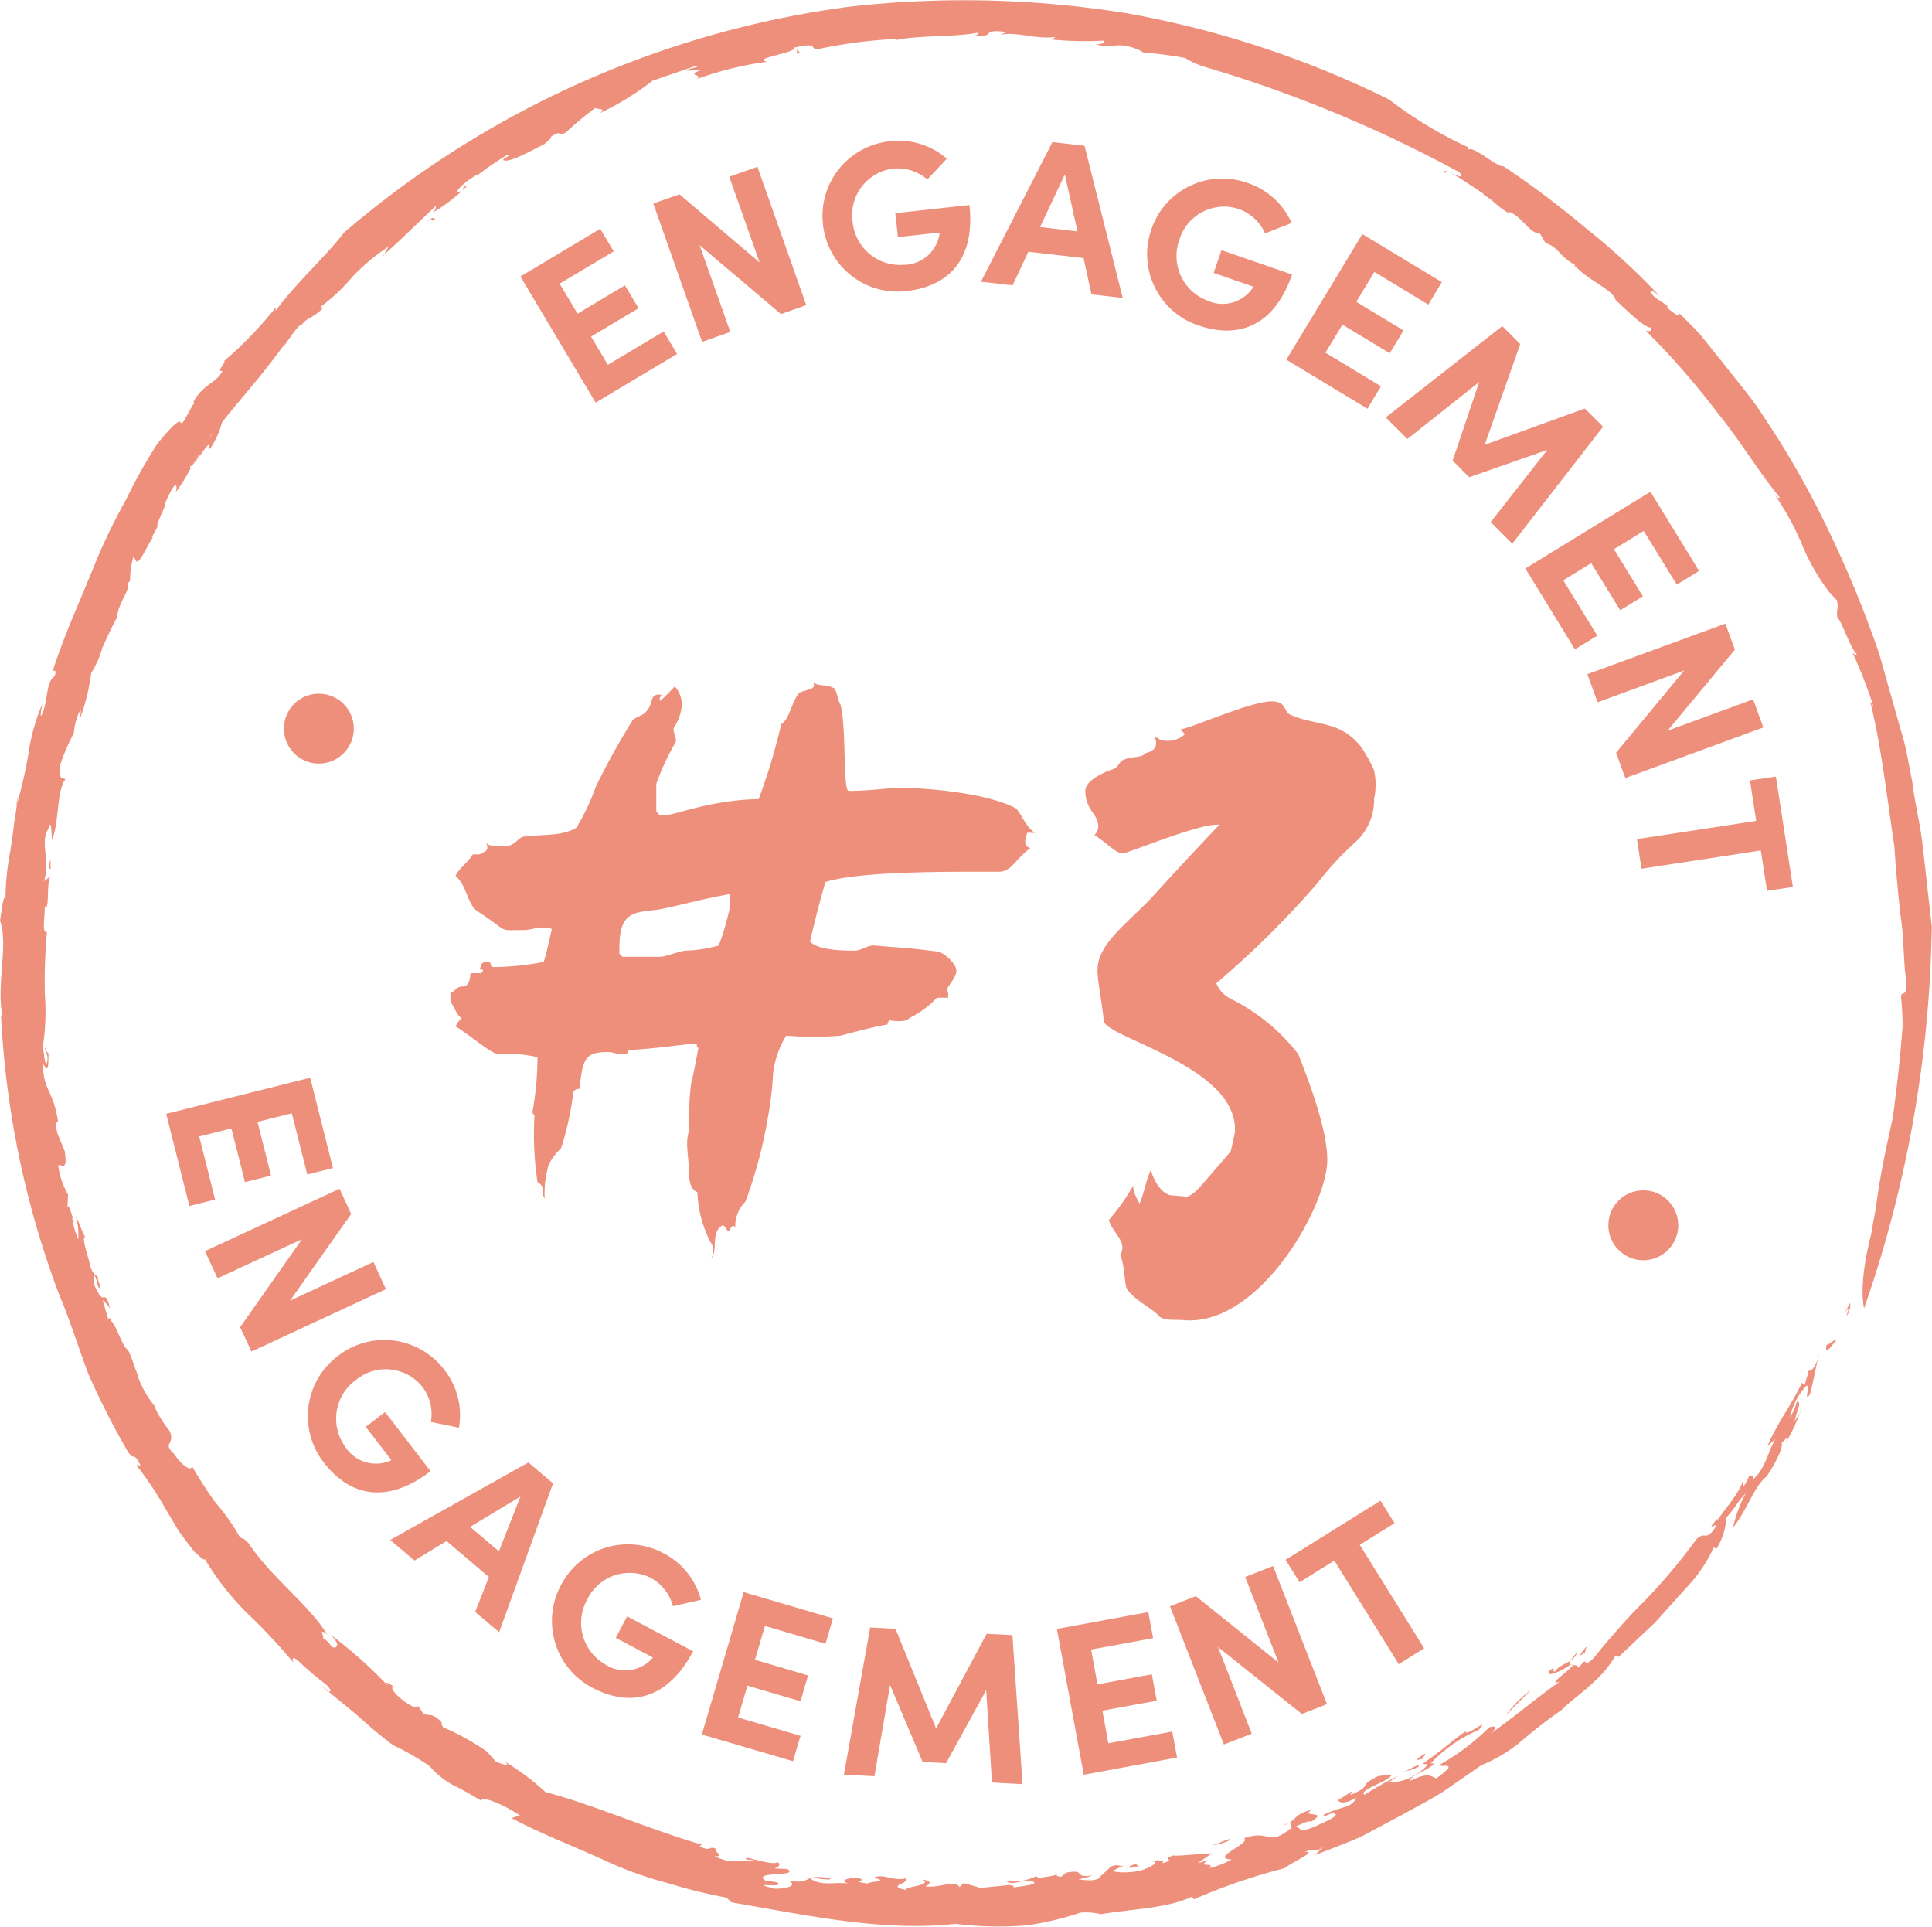
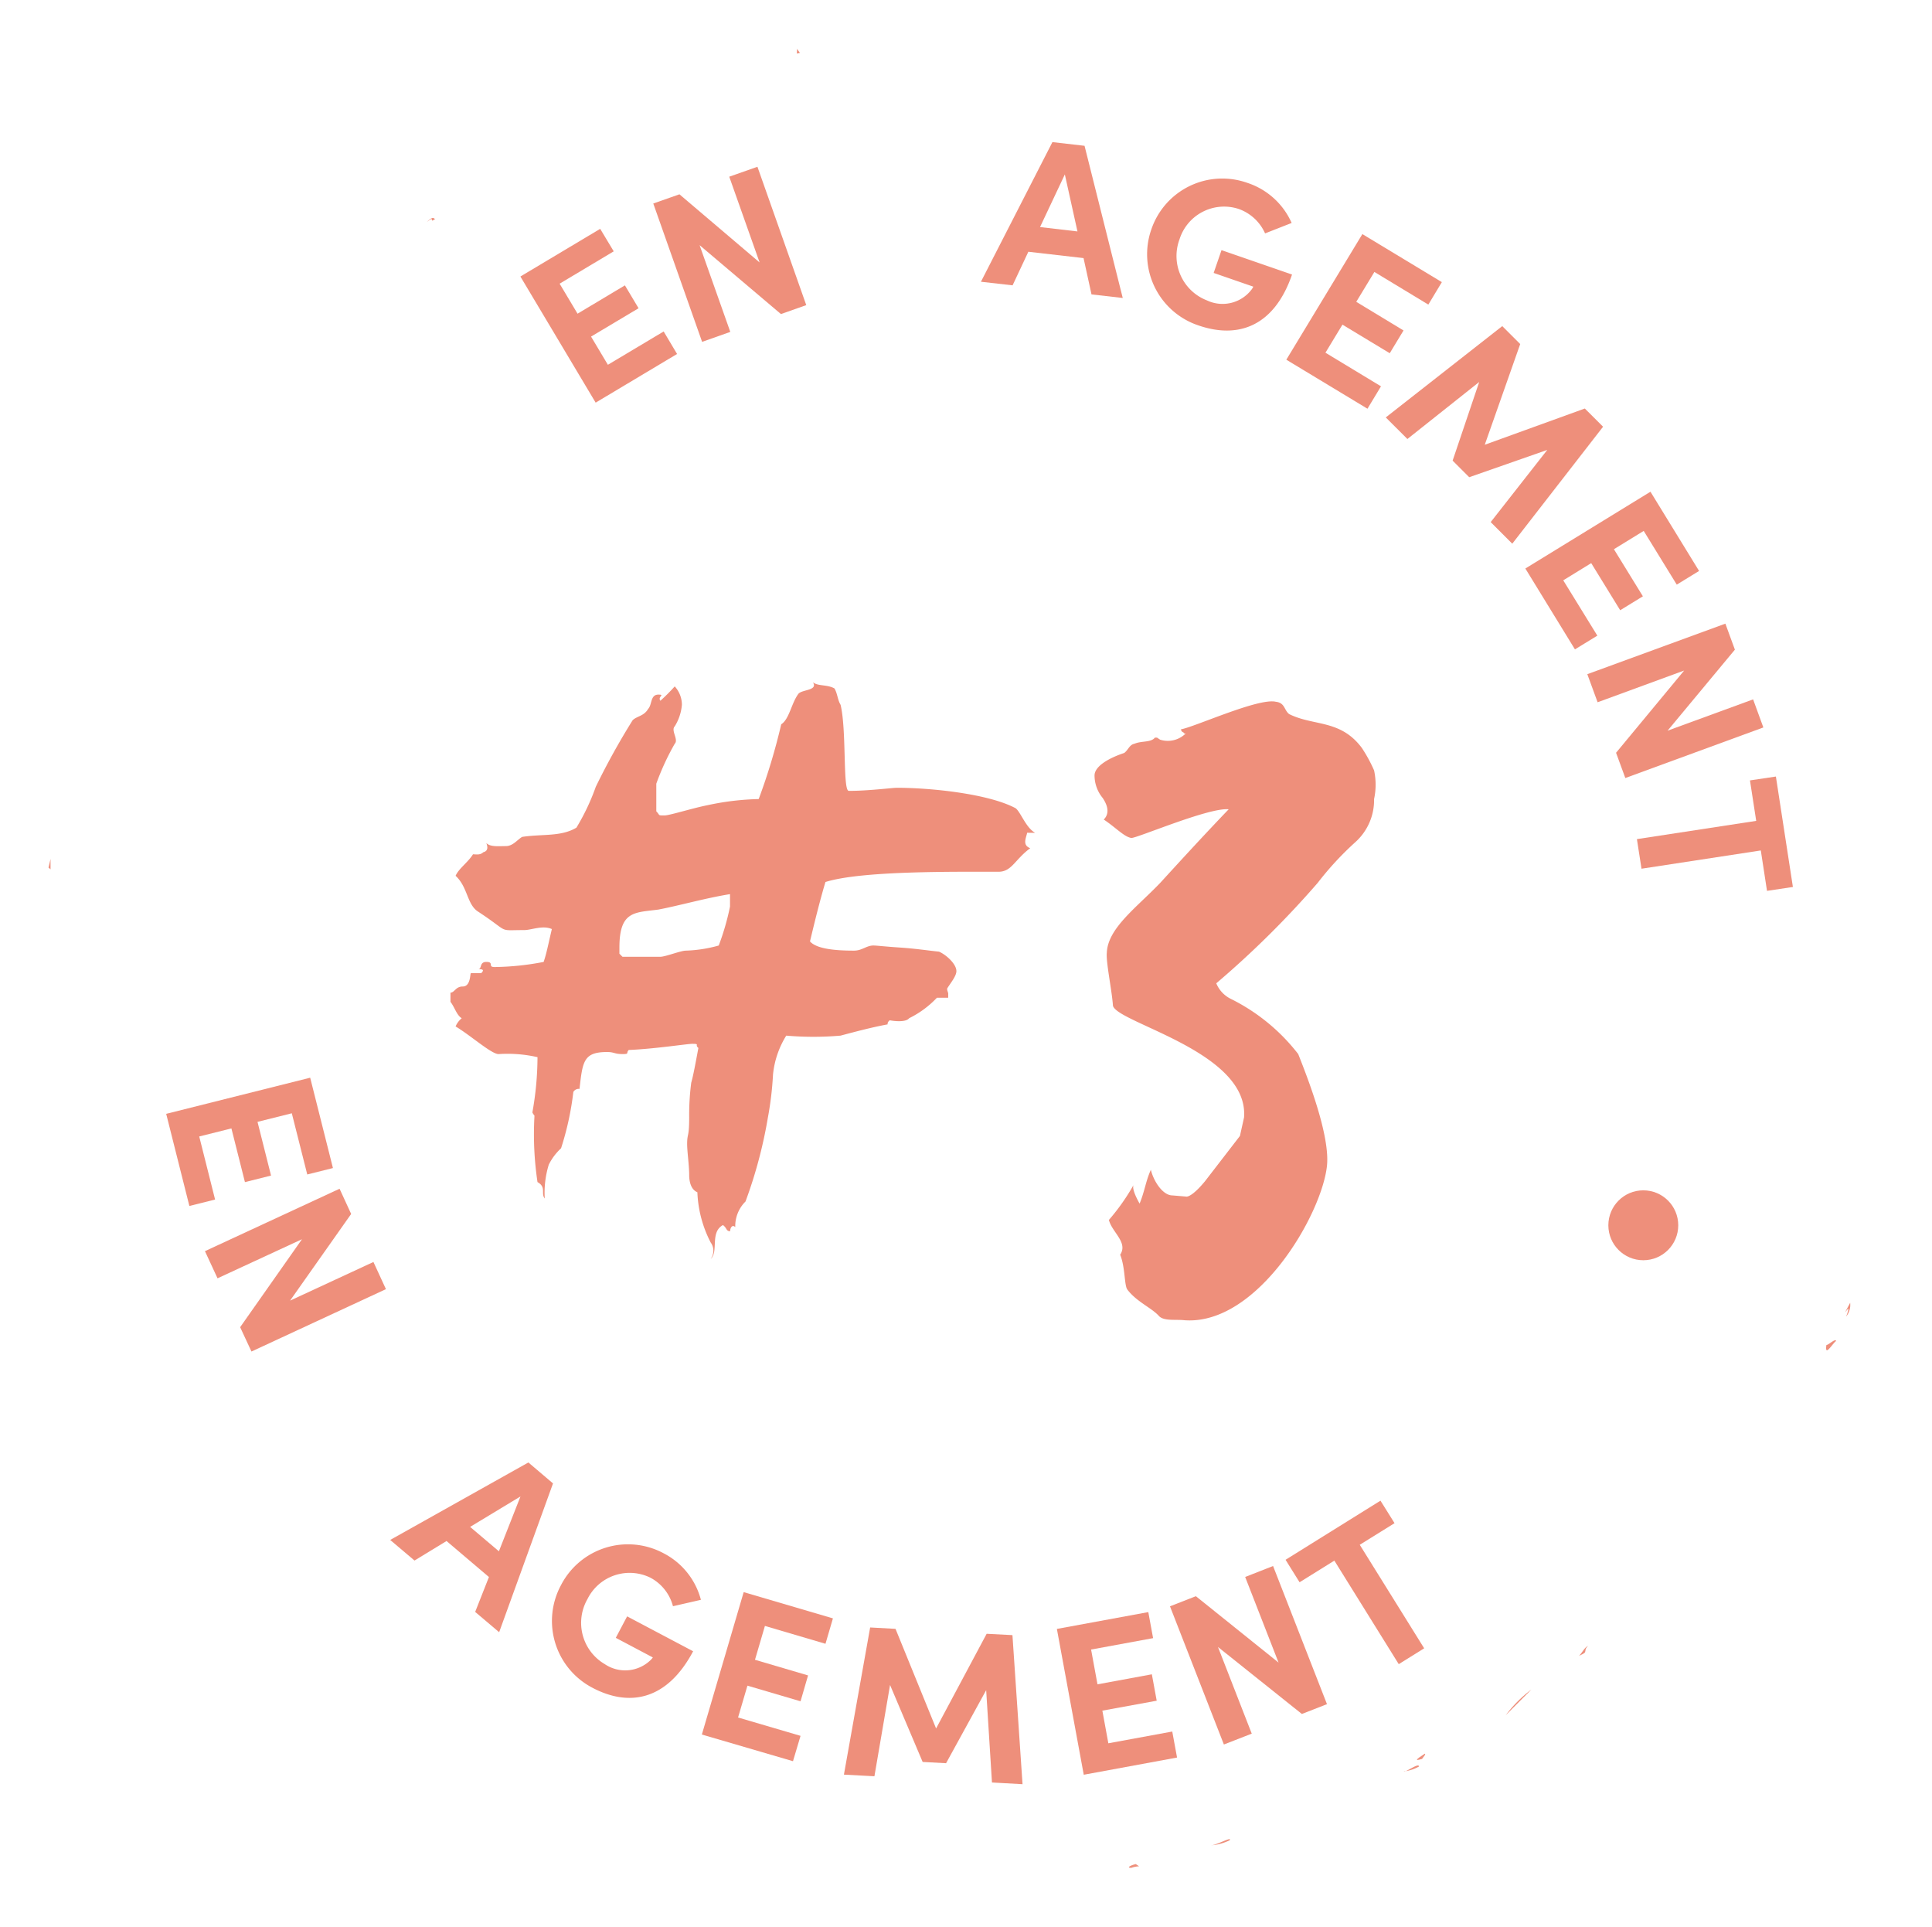
<svg xmlns="http://www.w3.org/2000/svg" width="100" height="99.71" viewBox="0 0 100 99.71">
  <defs>
    <style>.a{fill:#ee8f7b;}</style>
  </defs>
  <g transform="translate(-10.567 -16.25)">
    <g transform="translate(37.503 23.536)">
      <path class="a" d="M34.906,22.235,35.6,23.4l-4.214,2.518-3.895-6.527,4.13-2.467.7,1.165-2.8,1.673.928,1.553L32.9,19.849l.707,1.184L31.148,22.5l.871,1.459Z" transform="translate(-27.491 -12.368)" />
      <path class="a" d="M37.205,14.906l2.527,7.16-1.311.462-4.21-3.565L35.8,23.451l-1.459.516-2.527-7.16,1.354-.476,4.149,3.527L35.746,15.42Z" transform="translate(-24.936 -13.562)" />
-       <path class="a" d="M37.34,18.395A3.881,3.881,0,0,1,40.8,14.086a3.8,3.8,0,0,1,2.954.9l-1.011,1.074a2.353,2.353,0,0,0-1.786-.557,2.418,2.418,0,0,0-2.085,2.725,2.463,2.463,0,0,0,2.634,2.252A1.889,1.889,0,0,0,43.351,19a.808.808,0,0,0,.024-.191l-2.155.236-.137-1.238,3.837-.422c.309,2.795-1.068,4.211-3.258,4.452A3.884,3.884,0,0,1,37.34,18.395Z" transform="translate(-21.679 -14.061)" />
      <path class="a" d="M47.779,20.106l-2.857-.328-.815,1.738-1.639-.186,3.7-7.226,1.663.191,1.977,7.875-1.617-.185Zm-.315-1.38-.653-2.949L45.527,18.5Z" transform="translate(-18.631 -14.036)" />
      <path class="a" d="M48.089,17.925a3.878,3.878,0,0,1,4.975-2.413,3.8,3.8,0,0,1,2.289,2.074l-1.375.54A2.351,2.351,0,0,0,52.6,16.857a2.418,2.418,0,0,0-3.049,1.572,2.463,2.463,0,0,0,1.418,3.164,1.888,1.888,0,0,0,2.3-.549.857.857,0,0,0,.1-.162l-2.052-.71.406-1.179,3.651,1.262c-.915,2.661-2.766,3.353-4.85,2.631A3.883,3.883,0,0,1,48.089,17.925Z" transform="translate(-15.434 -13.334)" />
      <path class="a" d="M57.3,24.973l-.7,1.159-4.2-2.537,3.936-6.5,4.114,2.486-.7,1.162-2.792-1.689L56.02,20.6l2.446,1.482-.713,1.178-2.448-1.479-.88,1.452Z" transform="translate(-12.756 -12.267)" />
      <path class="a" d="M61.064,30.229l2.928-3.735-4.039,1.412-.859-.858,1.375-4.07-3.716,2.951-1.119-1.117,6.029-4.725.929.928-1.835,5.212,5.179-1.876.945.942-4.7,6.054Z" transform="translate(-10.842 -10.497)" />
      <path class="a" d="M63.9,32.92l-1.159.71-2.567-4.184,6.476-3.974,2.516,4.1-1.155.708L66.3,27.5l-1.542.947,1.5,2.437-1.175.721-1.5-2.438-1.447.89Z" transform="translate(-8.158 -7.312)" />
      <path class="a" d="M71.3,35.133l-7.145,2.617-.479-1.307L67.2,32.188l-4.479,1.641-.533-1.453,7.146-2.615.493,1.346L66.342,35.3l4.428-1.62Z" transform="translate(-6.965 -4.774)" />
      <path class="a" d="M70.534,40.65l-.321-2.091-6.175.945L63.8,37.973l6.175-.945-.323-2.094,1.342-.2.88,5.715Z" transform="translate(-6.01 -1.835)" />
    </g>
    <g transform="translate(19.176 72.019)">
      <path class="a" d="M18.5,50.83l-1.331.333-1.2-4.768,7.453-1.87L24.6,49.2l-1.329.333-.8-3.167-1.775.444.7,2.779-1.351.339-.7-2.779-1.666.417Z" transform="translate(-15.976 -44.524)" />
      <path class="a" d="M26.6,53.331,19.64,56.559,19.054,55.3l3.2-4.552L17.883,52.77l-.651-1.405L24.2,48.135l.6,1.305-3.162,4.485,4.315-2Z" transform="translate(-15.233 -42.388)" />
-       <path class="a" d="M22.129,53.883a3.9,3.9,0,0,1,5.512.71,3.785,3.785,0,0,1,.758,3l-1.453-.3a2.336,2.336,0,0,0-.444-1.822,2.428,2.428,0,0,0-3.43-.353,2.469,2.469,0,0,0-.578,3.431,1.891,1.891,0,0,0,2.228.8,1.033,1.033,0,0,0,.178-.081l-1.323-1.722,1-.764,2.352,3.061c-2.252,1.728-4.186,1.294-5.529-.454A3.9,3.9,0,0,1,22.129,53.883Z" transform="translate(-13.253 -39.479)" />
      <path class="a" d="M28.367,62.963,26.172,61.1,24.515,62.11l-1.259-1.066,7.153-4.009,1.275,1.084-2.788,7.7-1.241-1.05Zm.516-1.332L30,58.793l-2.607,1.576Z" transform="translate(-11.669 -37.123)" />
      <path class="a" d="M28.985,61.808a3.9,3.9,0,0,1,5.306-1.65,3.793,3.793,0,0,1,1.935,2.411L34.78,62.9a2.347,2.347,0,0,0-1.16-1.472,2.436,2.436,0,0,0-3.269,1.108,2.474,2.474,0,0,0,.9,3.361,1.888,1.888,0,0,0,2.36-.2.964.964,0,0,0,.127-.146l-1.918-1.015.587-1.111,3.416,1.806c-1.329,2.508-3.269,2.917-5.217,1.886A3.9,3.9,0,0,1,28.985,61.808Z" transform="translate(-8.556 -35.549)" />
      <path class="a" d="M38.5,68.688,38.109,70,33.392,68.62l2.165-7.369,4.619,1.358-.385,1.315L36.656,63l-.514,1.752,2.747.809L38.5,66.9l-2.749-.809-.484,1.647Z" transform="translate(-5.673 -34.629)" />
      <path class="a" d="M45.675,70.423l-.3-4.778L43.3,69.425l-1.213-.065L40.4,65.377,39.591,70.1l-1.579-.084L39.37,62.4l1.313.072,2.1,5.155,2.617-4.9,1.335.07.522,7.714Z" transform="translate(-2.94 -33.95)" />
      <path class="a" d="M50.91,68.081l.248,1.346-4.829.89-1.391-7.546L49.67,61.9l.248,1.348-3.209.59.331,1.8,2.814-.519.251,1.367L47.292,67l.31,1.689Z" transform="translate(1.157 -34.245)" />
      <path class="a" d="M53.952,60.4l2.79,7.149-1.3.508L51.1,64.59l1.748,4.485-1.442.562-2.79-7.151,1.34-.524,4.28,3.436-1.728-4.431Z" transform="translate(3.333 -35.13)" />
      <path class="a" d="M58.015,59.442l-1.8,1.119,3.334,5.357-1.316.82L54.9,61.38,53.1,62.5l-.726-1.163,4.913-3.059Z" transform="translate(5.557 -36.389)" />
    </g>
    <g transform="translate(25.262 52.147)">
-       <circle class="a" cx="1.809" cy="1.809" r="1.809" />
      <circle class="a" cx="1.809" cy="1.809" r="1.809" transform="translate(68.553 25.701)" />
    </g>
-     <path class="a" d="M32.383-18.232c-.477-.265-.742-1.06-1.007-1.272-1.378-.742-4.346-1.06-6.148-1.06-.159,0-.583.053-1.272.106s-1.06.053-1.219.053c-.318,0-.106-3.127-.424-4.452-.159-.265-.159-.583-.318-.848-.371-.212-.848-.106-1.113-.318.265.424-.53.371-.742.583-.371.477-.477,1.325-.9,1.59a31.576,31.576,0,0,1-1.166,3.869,13.951,13.951,0,0,0-2.65.318c-.8.159-1.961.53-2.226.53-.371,0-.212,0-.424-.212v-1.431a13.18,13.18,0,0,1,.954-2.067c.212-.212-.212-.689,0-.9a2.51,2.51,0,0,0,.371-1.113,1.413,1.413,0,0,0-.371-.954,9.8,9.8,0,0,1-.742.742c-.159-.212.265-.318-.106-.318-.424,0-.318.53-.53.742-.212.371-.583.371-.8.583a37.185,37.185,0,0,0-1.908,3.445A11.433,11.433,0,0,1,8.639-18.5c-.8.477-1.749.318-2.809.477-.265.159-.477.477-.848.477s-.795.053-1.007-.159q.159.4-.159.477c-.159.159-.371.106-.53.106-.265.424-.742.742-.9,1.113.636.583.583,1.484,1.166,1.855,1.7,1.113.954.954,2.385.954.371,0,.954-.265,1.431-.053-.212.9-.265,1.219-.424,1.7a14.073,14.073,0,0,1-2.544.265c-.371,0,0-.265-.424-.265-.371,0-.212.371-.424.371.265,0,.318.053.159.212H3.18c-.053,0,0,.689-.424.689-.371,0-.424.318-.636.318v.477c.212.265.318.689.583.848a1.116,1.116,0,0,0-.318.424c.795.477,1.855,1.431,2.226,1.431a6.976,6.976,0,0,1,2.014.159A16.4,16.4,0,0,1,6.36-3.763a.656.656,0,0,0,.106.159v.053A16.711,16.711,0,0,0,6.625-.159C7.1.106,6.784.424,7,.689A4.955,4.955,0,0,1,7.208-1.06a2.927,2.927,0,0,1,.636-.848A15.188,15.188,0,0,0,8.48-4.823.32.32,0,0,1,8.8-4.982c.159-1.431.212-1.908,1.431-1.908.371,0,.371.106.8.106.371,0,.159-.053.318-.212,1.325-.053,3.021-.318,3.286-.318.424,0,.106.053.318.212-.159.848-.265,1.431-.371,1.8a12.92,12.92,0,0,0-.106,1.8c0,1.06-.106.795-.106,1.378,0,.371.106,1.113.106,1.59s.159.795.424.9a6.149,6.149,0,0,0,.689,2.6.715.715,0,0,1,0,.848c.424-.371-.053-1.378.636-1.749.212.159.159.318.371.318,0-.159.106-.371.265-.212a1.791,1.791,0,0,1,.53-1.325A23.866,23.866,0,0,0,18.55-3.5a17.024,17.024,0,0,0,.265-2.226A4.688,4.688,0,0,1,19.5-7.738a16.489,16.489,0,0,0,2.809,0c.8-.212,1.59-.424,2.438-.583A.2.2,0,0,1,24.8-8.48l.053-.053c.265.053.848.106,1.007-.106A5.031,5.031,0,0,0,27.3-9.7h.583v-.212c0-.053-.053-.159-.053-.212v-.053c.159-.265.477-.636.477-.9,0-.371-.53-.848-.9-1.007-.53-.053-1.219-.159-2.014-.212s-1.219-.106-1.378-.106c-.371,0-.583.265-1.007.265-.795,0-1.908-.053-2.279-.477.265-1.113.53-2.173.8-3.074,1.855-.583,6.572-.53,8.957-.53.689,0,.848-.636,1.643-1.219-.424-.159-.212-.53-.159-.8ZM16.589-14.416a13.1,13.1,0,0,1-.583,2.014,6.984,6.984,0,0,1-1.7.265c-.265,0-1.06.318-1.325.318H11.024l-.159-.159V-12.3c0-1.908.8-1.8,2.014-1.961,1.113-.212,2.385-.583,3.71-.8Zm33.337-5.565a3.493,3.493,0,0,0,0-1.484,7.689,7.689,0,0,0-.636-1.166c-1.113-1.484-2.491-1.113-3.763-1.749-.265-.212-.212-.583-.689-.636-.9-.212-4.24,1.325-4.929,1.431.053,0,0,.106.159.159,0,.053.053.053.106.053a1.315,1.315,0,0,1-1.325.318l-.159-.106h-.106q.239.636-.477.8c-.212.265-.689.159-1.06.318-.265.053-.318.318-.53.477-.8.265-1.537.689-1.537,1.166a1.841,1.841,0,0,0,.424,1.166c.318.477.318.848.053,1.113.636.424,1.06.9,1.431.954.318,0,4.028-1.59,5.035-1.484-1.272,1.325-2.438,2.6-3.551,3.816-1.219,1.272-2.7,2.332-2.756,3.6-.053.477.265,1.961.318,2.756.265.9,7.049,2.385,6.784,5.777l-.212.954L41.181-.212c-.477.583-.848.848-1.007.8L39.485.53c-.477,0-.954-.689-1.113-1.325-.265.583-.318,1.113-.583,1.749q-.4-.715-.318-.954A11,11,0,0,1,36.2,1.8c.159.636,1.007,1.166.583,1.8.265.636.212,1.59.371,1.8.477.636,1.272.954,1.643,1.378.265.265.848.159,1.325.212,3.763.265,7.1-5.459,7.367-8C47.647-2.6,46.481-5.565,46-6.784a10.05,10.05,0,0,0-3.5-2.862,1.558,1.558,0,0,1-.742-.8,48.692,48.692,0,0,0,5.247-5.194,16.079,16.079,0,0,1,1.961-2.12A2.921,2.921,0,0,0,49.926-19.981Z" transform="translate(31.763 77.581)" />
+     <path class="a" d="M32.383-18.232c-.477-.265-.742-1.06-1.007-1.272-1.378-.742-4.346-1.06-6.148-1.06-.159,0-.583.053-1.272.106s-1.06.053-1.219.053c-.318,0-.106-3.127-.424-4.452-.159-.265-.159-.583-.318-.848-.371-.212-.848-.106-1.113-.318.265.424-.53.371-.742.583-.371.477-.477,1.325-.9,1.59a31.576,31.576,0,0,1-1.166,3.869,13.951,13.951,0,0,0-2.65.318c-.8.159-1.961.53-2.226.53-.371,0-.212,0-.424-.212v-1.431a13.18,13.18,0,0,1,.954-2.067c.212-.212-.212-.689,0-.9a2.51,2.51,0,0,0,.371-1.113,1.413,1.413,0,0,0-.371-.954,9.8,9.8,0,0,1-.742.742c-.159-.212.265-.318-.106-.318-.424,0-.318.53-.53.742-.212.371-.583.371-.8.583a37.185,37.185,0,0,0-1.908,3.445A11.433,11.433,0,0,1,8.639-18.5c-.8.477-1.749.318-2.809.477-.265.159-.477.477-.848.477s-.795.053-1.007-.159q.159.4-.159.477c-.159.159-.371.106-.53.106-.265.424-.742.742-.9,1.113.636.583.583,1.484,1.166,1.855,1.7,1.113.954.954,2.385.954.371,0,.954-.265,1.431-.053-.212.9-.265,1.219-.424,1.7a14.073,14.073,0,0,1-2.544.265c-.371,0,0-.265-.424-.265-.371,0-.212.371-.424.371.265,0,.318.053.159.212H3.18c-.053,0,0,.689-.424.689-.371,0-.424.318-.636.318v.477c.212.265.318.689.583.848a1.116,1.116,0,0,0-.318.424c.795.477,1.855,1.431,2.226,1.431a6.976,6.976,0,0,1,2.014.159A16.4,16.4,0,0,1,6.36-3.763a.656.656,0,0,0,.106.159v.053A16.711,16.711,0,0,0,6.625-.159C7.1.106,6.784.424,7,.689A4.955,4.955,0,0,1,7.208-1.06a2.927,2.927,0,0,1,.636-.848A15.188,15.188,0,0,0,8.48-4.823.32.32,0,0,1,8.8-4.982c.159-1.431.212-1.908,1.431-1.908.371,0,.371.106.8.106.371,0,.159-.053.318-.212,1.325-.053,3.021-.318,3.286-.318.424,0,.106.053.318.212-.159.848-.265,1.431-.371,1.8a12.92,12.92,0,0,0-.106,1.8c0,1.06-.106.795-.106,1.378,0,.371.106,1.113.106,1.59s.159.795.424.9a6.149,6.149,0,0,0,.689,2.6.715.715,0,0,1,0,.848c.424-.371-.053-1.378.636-1.749.212.159.159.318.371.318,0-.159.106-.371.265-.212a1.791,1.791,0,0,1,.53-1.325A23.866,23.866,0,0,0,18.55-3.5a17.024,17.024,0,0,0,.265-2.226A4.688,4.688,0,0,1,19.5-7.738a16.489,16.489,0,0,0,2.809,0c.8-.212,1.59-.424,2.438-.583A.2.2,0,0,1,24.8-8.48l.053-.053c.265.053.848.106,1.007-.106A5.031,5.031,0,0,0,27.3-9.7h.583v-.212c0-.053-.053-.159-.053-.212v-.053c.159-.265.477-.636.477-.9,0-.371-.53-.848-.9-1.007-.53-.053-1.219-.159-2.014-.212s-1.219-.106-1.378-.106c-.371,0-.583.265-1.007.265-.795,0-1.908-.053-2.279-.477.265-1.113.53-2.173.8-3.074,1.855-.583,6.572-.53,8.957-.53.689,0,.848-.636,1.643-1.219-.424-.159-.212-.53-.159-.8ZM16.589-14.416a13.1,13.1,0,0,1-.583,2.014,6.984,6.984,0,0,1-1.7.265c-.265,0-1.06.318-1.325.318H11.024l-.159-.159V-12.3c0-1.908.8-1.8,2.014-1.961,1.113-.212,2.385-.583,3.71-.8Zm33.337-5.565a3.493,3.493,0,0,0,0-1.484,7.689,7.689,0,0,0-.636-1.166c-1.113-1.484-2.491-1.113-3.763-1.749-.265-.212-.212-.583-.689-.636-.9-.212-4.24,1.325-4.929,1.431.053,0,0,.106.159.159,0,.053.053.053.106.053a1.315,1.315,0,0,1-1.325.318l-.159-.106h-.106c-.212.265-.689.159-1.06.318-.265.053-.318.318-.53.477-.8.265-1.537.689-1.537,1.166a1.841,1.841,0,0,0,.424,1.166c.318.477.318.848.053,1.113.636.424,1.06.9,1.431.954.318,0,4.028-1.59,5.035-1.484-1.272,1.325-2.438,2.6-3.551,3.816-1.219,1.272-2.7,2.332-2.756,3.6-.053.477.265,1.961.318,2.756.265.9,7.049,2.385,6.784,5.777l-.212.954L41.181-.212c-.477.583-.848.848-1.007.8L39.485.53c-.477,0-.954-.689-1.113-1.325-.265.583-.318,1.113-.583,1.749q-.4-.715-.318-.954A11,11,0,0,1,36.2,1.8c.159.636,1.007,1.166.583,1.8.265.636.212,1.59.371,1.8.477.636,1.272.954,1.643,1.378.265.265.848.159,1.325.212,3.763.265,7.1-5.459,7.367-8C47.647-2.6,46.481-5.565,46-6.784a10.05,10.05,0,0,0-3.5-2.862,1.558,1.558,0,0,1-.742-.8,48.692,48.692,0,0,0,5.247-5.194,16.079,16.079,0,0,1,1.961-2.12A2.921,2.921,0,0,0,49.926-19.981Z" transform="translate(31.763 77.581)" />
    <g transform="translate(10.567 16.25)">
      <path class="a" d="M70.622,52.554c.4-1.055-.433.484.208-.71A.95.95,0,0,1,70.622,52.554Z" transform="translate(24.934 15.575)" />
-       <path class="a" d="M107.427,73.324c.059-.455.167-.914.245-1.393q.088-.726.223-1.479c.175-1,.4-2.031.633-3.073.15-1.054.271-2.126.382-3.18l.134-1.561a14.827,14.827,0,0,0-.076-1.518c-.022-.463.331.129.259-.922-.143-.96-.1-2.058-.272-3.225-.14-1.17-.25-2.419-.337-3.7-.382-2.534-.678-5.209-1.253-7.493l.169.247a25.4,25.4,0,0,0-1.066-2.738c.056-.029.2.251.194.019-.264-.159-.715-1.563-.993-1.883-.07-.376.081-.4-.024-.882l-.4-.42a10.986,10.986,0,0,1-1.337-2.292,13.96,13.96,0,0,0-1.442-2.685c.1.057.239.208.193.046-1.054-1.284-2-2.876-3.194-4.345a40.418,40.418,0,0,0-3.72-4.257c.154.053.35.057.263-.156-.29.022-1.113-.754-1.819-1.431-.115-.52-1.388-.971-2.161-1.819l.108.024c-.8-.366-.867-.928-1.571-1.149l-.294-.493c-.493.032-.9-.842-1.574-1.116l-.021.068c-.587-.314-.775-.646-1.31-.952l-.025-.065c-1.2-.785-1.872-1.289-1.966-1.066-.336-.42,1.262.6.727-.038a67.6,67.6,0,0,0-13.261-5.478,4.08,4.08,0,0,1-.929-.436,20.461,20.461,0,0,0-2.219-.286c.158.029-.277-.191-.522-.255-.837-.266-.968.045-1.9-.153.387-.027.527-.094.415-.2a18.836,18.836,0,0,1-2.874-.076c.151-.027.385-.027.357-.11-1.065.121-1.9-.291-2.836-.118l.352-.143c-1.48-.191-.447.3-1.725.188.307-.045.2-.1.256-.162-1.2.25-3.127.129-4.305.395.068-.027.048-.064.048-.064a24.993,24.993,0,0,0-4.039.524c-.52.032.11-.385-1.235-.076.1.282-2.271.554-1.4.731a17.053,17.053,0,0,0-3.68.91c.474-.255-.656-.185.275-.482l-.762.037c.07-.146.746-.175.476-.255l-2.243.769a14.964,14.964,0,0,1-2.78,1.706c.6-.36-.492-.153-.076-.374a15.387,15.387,0,0,0-1.633,1.345c-.423.234-.194-.162-.785.229.067.053-.183.236-.345.388-.177.054-1.751.984-2.083.828-.247,0,.676-.417.145-.261a14.431,14.431,0,0,0-1.52,1.042l-.033-.024c-.525.285-1.407,1.049-.777.836.352-.213-.226-.062.333-.32a8.705,8.705,0,0,1-1.857,1.45c.229-.2.154-.247.212-.382-.893.824-1.789,1.743-2.795,2.617.07.121.234-.5.434-.568a10.609,10.609,0,0,0-1.994,1.652,9.434,9.434,0,0,1-1.743,1.615c.153-.178.228.054.189.037-.606.557-.723.39-1.058.815-.119-.041-.481.477-.8.937-.124.275-.137.072.169-.3-.215.326-.791,1.106-1.472,1.954s-1.483,1.759-2.024,2.464a4.571,4.571,0,0,1-.633,1.389l-.059-.234c-.3.244-.772,1.13-.941,1.1-.318.84,1.776-2.866,1.238-1.8-.3.164-.705,1.514-.764,1.165-.463.681-.774,1.423-1.272,2.036.135-.183.111-.715-.2-.126-.544,1.039-.089.336-.5,1.194l-.224.555c.135.121-.532.9-.145.616-.2.059-.756,1.512-.944,1.284l-.135-.248a4.474,4.474,0,0,0-.181,1.273c-.046.051-.142.153-.166.115.29.22-.506,1.095-.493,1.751-.264.462-.541,1.074-.786,1.623a4.606,4.606,0,0,1-.563,1.268,10.746,10.746,0,0,1-.6,2.413c.024-.185.091-.428.033-.5a3.257,3.257,0,0,0-.337,1.211,9.84,9.84,0,0,0-.718,1.693c-.064.82.181.586.279.689-.466.662-.31,2.258-.689,3.129-.035-.286-.014-1.2-.2-.544-.423.691.1,1.525-.2,2.69l.32-.263c-.236.511-.021,1.752-.3,1.609.029.4-.166,1.4.119,1.276a28.285,28.285,0,0,0-.107,3.253,11.792,11.792,0,0,1-.108,2.707c.072.275.088.979.218.821.116-.479-.17-.638-.078-.821.03.25.113.3.154.32-.011.611.013,1.092-.274.543-.032,1.375.538,1.345.775,3.04-.131-.057-.15.08-.038.571l.376.9c.159,1.1-.143.675-.333.743a3.98,3.98,0,0,0,.509,1.522l-.038.759c.027-.554.253.442.379.7L14.3,72.5a3.959,3.959,0,0,0,.315,1.106,3.33,3.33,0,0,0-.127-1.181c.169.269.282.727.492,1.084-.223-.072.14.972.251,1.432.105.538.376.516.415.67-.091.046.312.826.022.482-.1-.161-.064-.425-.261-.68.062.357-.118.379.277,1.025.3.487.307-.267.584.759a2.768,2.768,0,0,0-.385-.436l.275.961.178-.027c.008.142-.04.062-.038.129.282.2.613,1.388.887,1.509.232.444.366.99.565,1.426l-.056-.075a5.055,5.055,0,0,0,.92,1.608l-.046-.006a5.818,5.818,0,0,0,.78,1.248c.32.743-.43.568.245,1.208.452.691.969.909.887.571a21.4,21.4,0,0,0,1.237,1.921,10.747,10.747,0,0,1,1.268,1.8c.186.121.14-.01.441.3,1.2,1.811,3.175,3.226,4.079,4.743-.484-.4-.153.1-.213.18.46.267.344.544.664.474.075-.156.151-.164-.242-.627a22.9,22.9,0,0,1,2.941,2.629c-.223-.29.016-.148.259,0-.236.142.457.8,1.119,1.111l.177-.067.286.4c.256.118.439-.091.933.436a.346.346,0,0,0,.076.256,12.919,12.919,0,0,1,2.265,1.256l.457.516c.314.146.885.31.392-.041a12.982,12.982,0,0,1,2.182,1.623c2.348.6,5.454,1.961,8.09,2.717l-.111.088c.67.328.422-.08.886.153-.258.035.471.4-.119.358.971.463,1.364.17,2.044.266.137-.127-.562-.018-.387-.18.127-.029,1.4.415,1.606.223.237.142,0,.267-.156.329l.653.022c.726.43-1.864.1-1.122.6l.6.089c.517.357-1.625-.062-.153.331.672.025,1.281-.189.731-.409,1.345.2.708-.379,2.133-.132.188.086-.1.07-.407.045-.3-.049-.618-.094-.5.03.637.36,1.378.073,1.969.224-.661-.158-.06-.329.374-.325.718.186-.5.166.533.3.186-.115,1.144-.111.334-.293.4-.261,1.065.2,1.642.025.326.25-1.1.377.033.606-.169-.183,1.426-.224.836-.544.442.062.485.224.153.347.64.131,1.56-.363,1.765.046l.22-.209c.2.07.487.124.816.24.283,0,.737-.064,1.113-.091.376-.051.673-.083.657.081.178-.049,1.464-.151.952-.326-.8-.06-.906.243-1.362-.011a2.725,2.725,0,0,0,1.593-.258l.084.115c.269-.072.9-.1,1.055-.25-.2.089-.084.162.137.172l.266-.212c1.093-.2.3.314,1.374.14-.264.1-.535.151-.8.229.175-.062.575.127,1.079-.048.175-.207.516-.479.664-.641.584-.188.3.138.859-.146l-.738.35c-.108.076.571.177,1.378.019.508-.156,1.251-.546.423-.484.4-.08.987-.084.694.1.9-.229-.159-.156.6-.407.345.048,1.359-.1,2-.11l-.735.511.541-.156c-.641.425.4.065.07.412a5.042,5.042,0,0,0,1.151-.446c-1.189-.056,1.057-.856.632-1.1,1.429-.5,1.189.512,2.5-.571-.275.011.326-.517-.528-.067.894-.315.47-.567,1.557-.842-.716.439.963,0-.072.637.03-.138-.656.166-.816.266.414-.021.051.36.964,0,.544-.253,1.305-.563,1.12-.688-.1-.175-.837.357-.563.029,1.079-.485,1.377-.314,1.66-.866-.648.377-.91.25-.955.115.259-.124.492-.3.738-.454l-.092.2c1.272-.546.258-.406,1.463-.985l.68-.053c-.18.349-1.783.8-1.407,1.027a16.769,16.769,0,0,1,1.74-.98l-.514.347a2.7,2.7,0,0,0,1.779-.67c.5-.43.081-.2.027-.326,1.163-.8,1.442-1.143,2.19-1.649-.008.328,1.361-.84.673-.072a7.332,7.332,0,0,0-2.469,1.72c.3,0,.059.138-.267.336-.342.169-.778.377-.837.59,1.023-.508,1.125-.223,1.385-.145a3.634,3.634,0,0,0,.637-.533c.013-.24-.336-.013-.458-.172a11.923,11.923,0,0,0,2.556-1.929c.411-.15.411.081,0,.369,1.254-.855,2.473-1.929,3.665-2.744-.929.334,1.208-1.054.536-.863-.64.434-1.307.654-1.066.288.388-.277.078.116.279.046.372-.495.918-.384,1.162-1.009-.922,1.025.064.476.046.837.63-.8.086.162.8-.525.63-.794,1.439-1.719,2.2-2.519a29.546,29.546,0,0,0,3.1-3.61c.473-.454.442.078.89-.476.473-.686-.6.325.212-.608l-.022.131c.158-.342,1.455-1.749,1.326-2.268l.038.479a2.145,2.145,0,0,0,.3-.56c.088.046.318-.126.158.218.651-.493.786-1.405,1.2-2.118l-.417.376c.562-1.31,1.2-2.039,1.784-3.282l.143.116.229-.8c.075.256.474-.387.517-.844-.158.707-.288,1.432-.476,2.137-.372.479.108-.67-.221-.417a3.51,3.51,0,0,0-.81,1.6,2.929,2.929,0,0,0,.361-.816c.3-.029-.075.614-.11,1.015.116-.229.361-.514.32-.6A8.138,8.138,0,0,1,103,84.132c.2-.546-.283.2-.239-.029.154.166-.178.909-.748,1.784-.637.474-.99,1.7-1.744,2.653a6.589,6.589,0,0,1,.664-1.791c-.524.555-.476.692-1,1.246a3.656,3.656,0,0,1-.512,1.628l-.159-.056a7.152,7.152,0,0,1-1.1,1.736L96.211,93.47l-1.867,1.757-.151-.078a5.716,5.716,0,0,1-1.186,1.426c-.524.511-1.168.933-1.55,1.351a28.042,28.042,0,0,0-2.3,1.789,8.111,8.111,0,0,1-1.916,1.117l-2.026,1.4c-.684.422-1.391.785-2.088,1.173l-2.139,1.141c-.754.323-1.542.621-2.359.934l.457-.435c-.516.39-.427.024-.98.282.721-.084-.7.541-1.058.837a30.433,30.433,0,0,0-4.686,1.609l-.091-.142c-1.292.613-3.01.625-4.719.91a3.4,3.4,0,0,0-1.05-.081,16.483,16.483,0,0,1-2.776.659,18.03,18.03,0,0,1-3.691-.078c-3.834.419-7.7-.449-11.62-1.114l-.236-.242a26.173,26.173,0,0,1-2.936-.721,20.733,20.733,0,0,1-2.968-1.019c-1.891-.879-3.778-1.587-5.228-2.381l.428-.13c-.848-.589-2.088-1.071-1.975-.745a17.534,17.534,0,0,0-1.544-.863,4.265,4.265,0,0,1-1.151-.945,13.523,13.523,0,0,0-1.9-1.092c-.855-.637-1.386-1.135-1.923-1.607l-1.865-1.533.364.339c.213.091.318,0-.045-.341a14.568,14.568,0,0,1-1.2-1c-.355-.35-.61-.54-.487-.132a28.833,28.833,0,0,0-2.443-2.6,14.353,14.353,0,0,1-2.153-2.779c.025.2-.315-.2-.509-.329-.291-.371-.579-.751-.853-1.136L19.08,87.47a17.461,17.461,0,0,0-1.412-2.11c-.116-.28.411.309.008-.341-.277-.361-.126.062-.473-.38a41.138,41.138,0,0,1-2.074-4.082c-.527-1.418-.968-2.825-1.509-4.1a47.624,47.624,0,0,1-3-14.415l.083.049c-.349-1.577.314-3.7-.135-4.974.067-.371.173-1.42.283-1.132a13.381,13.381,0,0,1,.248-2.448c.072-.47.145-.955.194-1.44a13.752,13.752,0,0,0,.189-1.41,1.794,1.794,0,0,0-.053.454,23.046,23.046,0,0,0,.6-2.591,10.5,10.5,0,0,1,.721-2.629c-.027.2-.111.543-.054.618.368-.665.223-1.779.7-2.058.126-.406-.086-.349-.156-.094.625-2.026,1.56-4,2.379-6.058a30.82,30.82,0,0,1,1.469-2.983,26.744,26.744,0,0,1,1.625-2.9c2-2.47.63.2,1.829-2,.173-.124-.032-.205.051-.188.455-.866,1.2-.964,1.488-1.579-.358.065.188-.417.094-.52a20.324,20.324,0,0,0,2.66-2.758l0,.162c1.062-1.444,2.605-2.82,3.543-4.046a50.276,50.276,0,0,1,26.2-11.692,53.033,53.033,0,0,1,14.256.336,50.662,50.662,0,0,1,13.64,4.476,20.914,20.914,0,0,0,4.242,2.537c-.115-.006-.256-.073-.137.051.272-.2,1.483.931,1.813.864a47.608,47.608,0,0,1,4.2,3.156,35.879,35.879,0,0,1,3.926,3.611c-.425-.4-.778-.465-.288.024l.622.409.029.135c.355.315.809.6.53.191.406.417.837.813,1.216,1.254l1.092,1.356c.705.922,1.482,1.791,2.1,2.768a45.892,45.892,0,0,1,3.42,6,57.253,57.253,0,0,1,2.6,6.339l.929,3.283c.148.549.325,1.09.452,1.642l.325,1.671c.116,1.074.457,2.341.579,3.664l.43,3.833a62.634,62.634,0,0,1-3.5,19.759S106.717,76.069,107.427,73.324Z" transform="translate(-10.567 -9.484)" />
      <path class="a" d="M70.474,53.09c-.216.172-.6.864-.506.22C70.111,53.288,70.4,52.969,70.474,53.09Z" transform="translate(24.565 16.296)" />
      <path class="a" d="M62.229,63.323c.006.048-.247.164-.309.191.177-.181.274-.427.465-.516C62.207,63.183,62.277,63.2,62.229,63.323Z" transform="translate(19.812 22.174)" />
      <path class="a" d="M59.535,65.746a6.6,6.6,0,0,1,1.327-1.327Z" transform="translate(18.401 23.014)" />
      <path class="a" d="M56.913,66.774c-.411.123-.328.033.143-.271C57.123,66.535,56.982,66.662,56.913,66.774Z" transform="translate(16.694 24.247)" />
      <path class="a" d="M57,66.944a2.139,2.139,0,0,1-.778.25C56.283,67.273,57.022,66.713,57,66.944Z" transform="translate(16.441 24.475)" />
      <path class="a" d="M50.93,69.338a2.618,2.618,0,0,1-1,.267C50.209,69.618,51.065,69.122,50.93,69.338Z" transform="translate(12.719 25.892)" />
      <path class="a" d="M47.806,70.209a1.372,1.372,0,0,0-.4.078c-.294,0-.01-.138.229-.194Z" transform="translate(11.152 26.371)" />
      <path class="a" d="M12.25,37.413v.537l-.105-.091Z" transform="translate(-9.634 7.038)" />
      <path class="a" d="M24.446,16.78c.384-.38.369-.119.447-.161C24.5,16.895,24.949,16.39,24.446,16.78Z" transform="translate(-2.357 -5.292)" />
      <path class="a" d="M36.642,11.284l-.16.033.012-.244Z" transform="translate(4.763 -8.543)" />
    </g>
  </g>
</svg>